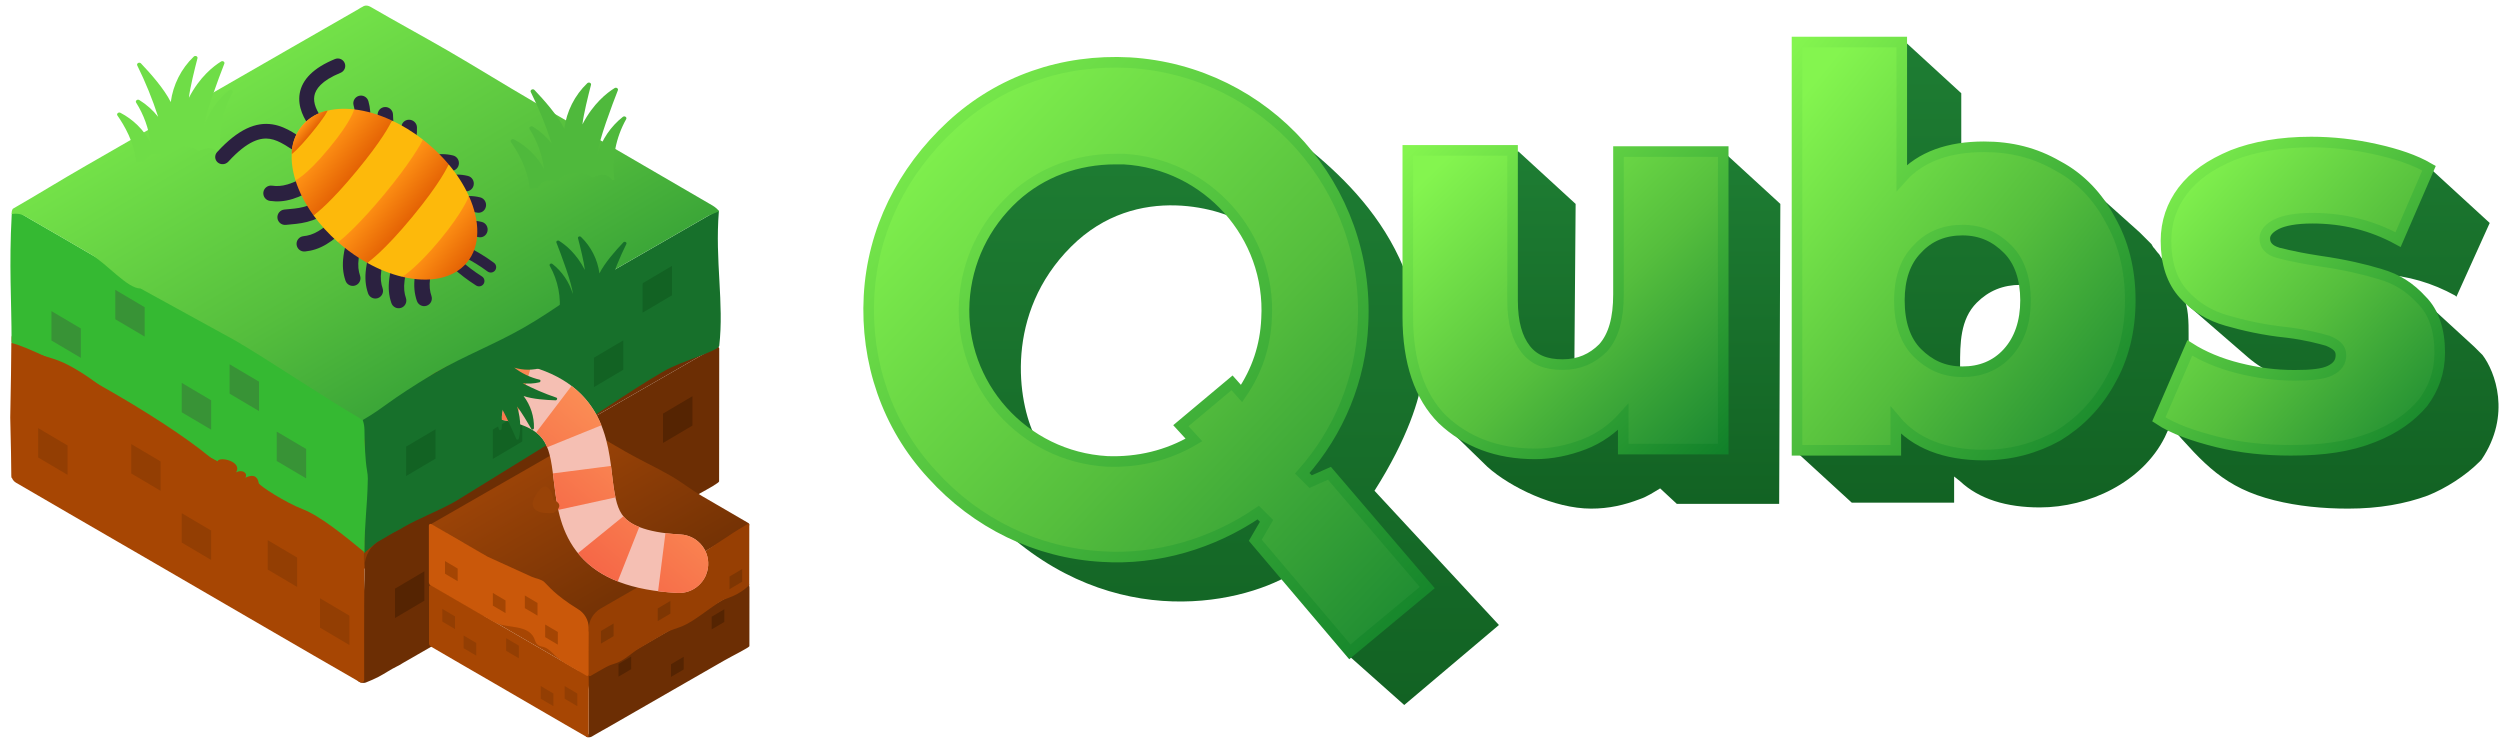
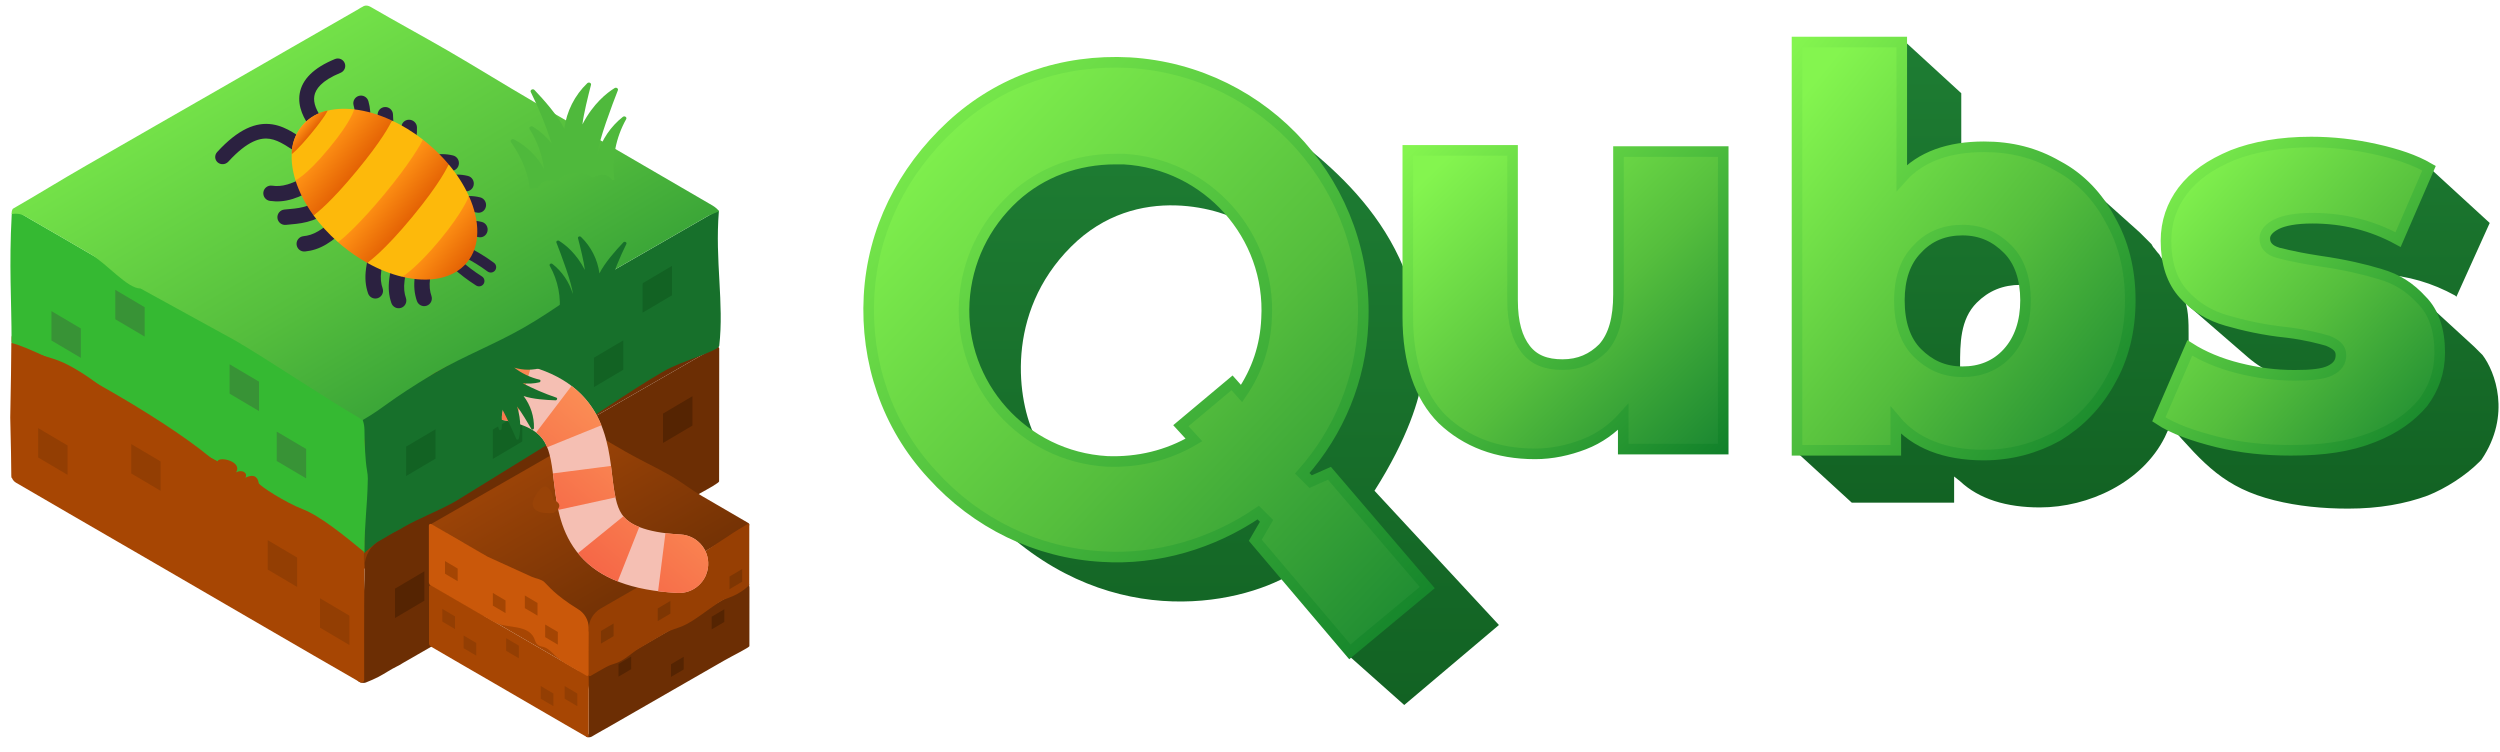
<svg xmlns="http://www.w3.org/2000/svg" width="236" height="71" viewBox="0 0 236 71" fill="none">
  <path d="M1.128 32.575C1.094 32.448 1.178 32.41 1.264 32.361C3.541 31.055 5.82 29.748 8.103 28.44C10.309 27.175 12.514 25.907 14.719 24.637L20.874 21.106L27.49 17.302L33.618 13.786C33.819 13.694 34.01 13.583 34.191 13.456C34.47 13.213 34.705 13.297 34.981 13.456C37.184 14.741 39.388 16.021 41.593 17.297C44.525 19.001 47.454 20.706 50.381 22.41C52.822 23.827 55.264 25.241 57.709 26.653C60.892 28.5 64.073 30.352 67.255 32.207C67.462 32.327 67.687 32.417 67.858 32.594L66.873 33.162C63.837 34.909 60.799 36.656 57.758 38.403C55.084 39.939 52.409 41.473 49.733 43.007C46.849 44.662 43.965 46.319 41.081 47.978C38.864 49.253 36.692 52.439 34.477 53.716C33.699 53.337 32.932 50.958 32.185 50.526C28.924 48.642 25.667 46.752 22.413 44.858L13.326 39.579C11.716 38.644 10.106 37.708 8.498 36.77C6.6 35.666 4.703 34.554 2.791 33.465C2.245 33.154 1.735 32.772 1.128 32.575Z" fill="url(#paint0_linear)" />
  <path d="M37.943 62.643C37.798 62.737 37.646 62.821 37.49 62.897C36.879 63.194 36.321 63.587 35.721 63.9C35.415 64.06 34.95 64.266 34.529 64.432C34.258 64.539 33.724 64.399 33.724 64.108C33.724 60.94 34.364 57.846 34.397 54.678C34.401 54.291 34.405 53.905 34.41 53.519C34.422 52.456 34.996 51.481 35.917 50.95C37.639 49.959 39.36 48.968 41.081 47.977C43.964 46.318 46.849 44.661 49.733 43.006C52.408 41.47 55.083 39.936 57.758 38.402C60.793 36.656 63.831 34.909 66.873 33.16L67.585 32.75C67.718 32.673 67.886 32.752 67.895 32.905C67.895 37.086 67.891 41.266 67.883 45.444C67.883 45.684 64.342 47.471 62.571 48.488C59.085 50.489 55.598 52.49 52.112 54.493L42.506 60.017C41.029 60.867 39.551 61.716 38.072 62.565C38.028 62.59 37.986 62.616 37.943 62.643Z" fill="#6C2E04" />
  <path d="M32.762 50.862C33.763 51.468 34.42 52.553 34.407 53.724C34.403 54.042 34.4 54.36 34.397 54.678C34.364 57.846 34.38 61.013 34.377 64.181C34.377 64.385 34.161 64.504 33.985 64.402C32.519 63.557 31.054 62.712 29.588 61.866C27.539 60.681 25.492 59.493 23.449 58.303C20.498 56.585 17.544 54.868 14.586 53.152C11.904 51.596 9.219 50.04 6.531 48.485C4.851 47.509 3.171 46.532 1.489 45.553C1.253 45.415 1.095 45.163 1.093 44.889C1.093 40.949 1.093 37.012 1.093 33.077C1.093 32.908 1.095 32.103 1.093 32.004C1.058 30.683 2.243 33.15 2.79 33.456C4.7 34.545 6.595 35.657 8.496 36.761C10.107 37.697 11.716 38.633 13.325 39.57L22.412 44.847C25.669 46.737 28.927 48.627 32.184 50.516C32.378 50.63 32.57 50.746 32.762 50.862Z" fill="#A74603" />
  <path d="M37.956 49.842C37.811 49.936 37.659 50.019 37.503 50.095C36.892 50.393 36.334 50.785 35.734 51.098C35.554 51.193 35.218 51.481 34.847 51.805C34.141 52.421 34.389 52.317 34.389 51.38C34.389 48.212 34.377 45.045 34.41 41.876C34.414 41.481 34.317 41.091 34.203 40.702C33.903 39.682 34.412 38.704 35.35 38.206C37.248 37.197 39.355 36.177 41.094 35.175C43.977 33.517 46.861 31.86 49.746 30.204C52.421 28.669 55.096 27.134 57.771 25.6C60.806 23.855 63.844 22.108 66.886 20.359L67.723 19.876C67.795 19.835 67.818 19.884 67.861 19.955C67.484 24.599 68.363 28.615 67.896 32.643C67.84 33.13 64.347 34.08 62.715 35.016C59.229 37.017 55.611 39.689 52.125 41.692L43.011 47.316C41.534 48.165 39.564 48.915 38.085 49.764C38.041 49.788 37.998 49.815 37.956 49.842Z" fill="#17702B" />
  <path d="M32.629 37.941C33.692 38.433 34.392 39.404 34.404 40.574C34.418 41.855 34.473 43.422 34.649 44.428C34.693 44.681 34.727 44.937 34.722 45.194C34.672 48.057 34.413 49.05 34.41 52.085C34.41 52.295 34.087 52.359 33.971 52.184C32.66 50.197 30.934 50.072 29.974 50.076C29.71 50.077 29.45 50.013 29.227 49.872C27.296 48.652 25.39 46.625 23.462 45.501C20.169 43.425 19.541 42.797 14.599 40.351C12.907 39.37 10.973 37.554 9.459 36.41C8.348 35.57 6.795 34.521 5.491 34.03C4.173 33.534 2.491 33.225 1.363 32.66C1.21 32.583 1.094 32.426 1.092 32.255C1.092 28.316 0.841 25.101 1.105 20.276C1.105 20.017 1.376 19.849 1.608 19.963C2.022 20.166 2.402 20.431 2.802 20.655C4.712 21.744 6.608 22.856 8.509 23.96C10.119 24.896 11.729 25.832 13.338 26.769L22.425 32.046C25.682 33.936 28.939 35.825 32.196 37.715C32.343 37.801 32.487 37.875 32.629 37.941Z" fill="#35B932" />
  <path d="M1.092 20.206C1.092 19.83 1.218 19.704 1.218 19.704C3.494 18.398 5.833 16.946 8.116 15.639C10.322 14.374 12.527 13.106 14.732 11.835L20.887 8.305L27.503 4.5L33.631 0.984C33.831 0.892 33.975 0.753 34.203 0.654C34.257 0.631 34.518 0.377 34.994 0.654C37.196 1.939 40.052 3.493 42.258 4.769C45.19 6.473 47.467 7.904 50.393 9.609C52.834 11.026 55.277 12.44 57.721 13.851C60.904 15.699 64.087 17.55 67.268 19.405C67.475 19.525 67.861 19.83 67.861 19.955L66.886 20.36C63.85 22.107 60.812 23.854 57.771 25.602C55.097 27.137 52.213 29.34 49.537 30.874C46.653 32.529 43.977 33.518 41.094 35.176C36.359 38.028 36.441 38.382 34.226 39.66C34.16 39.698 34.226 39.66 33.849 39.409C30.589 37.524 25.431 34.024 22.177 32.129L13.266 27.235C12.011 27.235 10.119 24.906 8.51 23.969C6.613 22.864 4.716 21.753 2.804 20.664C2.257 20.352 1.971 20.081 1.092 20.206Z" fill="url(#paint1_linear)" />
  <path d="M28.578 48.069C30.209 48.696 32.506 50.563 34.352 52.085V63.506L1.092 45.098L0.967 39.409L1.092 32.38C3.916 33.05 15.023 39.158 19.903 43.216L20.546 43.55C20.646 43.048 22.93 43.55 22.288 44.596C22.79 44.295 23.432 44.596 23.166 45.098C24.185 44.596 24.379 45.307 24.421 45.6C24.463 45.851 26.96 47.446 28.578 48.069Z" fill="#A74603" />
  <path d="M3.603 40.413L6.377 42.053V44.828L3.603 43.187V40.413Z" fill="#933E03" />
  <path d="M12.388 41.919L15.162 43.559V46.334L12.388 44.694V41.919Z" fill="#933E03" />
  <path d="M30.209 56.477L32.984 58.118V60.892L30.209 59.252V56.477Z" fill="#933E03" />
  <path d="M40.06 53.929L37.285 55.57V58.345L40.06 56.704V53.929Z" fill="#552402" />
  <path d="M65.365 37.4L62.59 39.041V41.816L65.365 40.175V37.4Z" fill="#552402" />
  <path d="M44.961 47.752L42.186 49.392V52.167L44.961 50.526V47.752Z" fill="#857117" />
  <path d="M25.274 50.992L28.049 52.633V55.408L25.274 53.767V50.992Z" fill="#933E03" />
-   <path d="M17.157 48.445L19.932 50.085V52.86L17.157 51.22V48.445Z" fill="#933E03" />
  <path d="M21.675 34.388L24.45 36.029V38.804L21.675 37.163V34.388Z" fill="#389336" />
  <path d="M26.125 40.744L28.9 42.385V45.159L26.125 43.519V40.744Z" fill="#389336" />
  <path d="M41.113 40.521L38.338 42.162V44.937L41.113 43.296V40.521Z" fill="#126223" />
  <path d="M58.838 32.129L56.064 33.77V36.545L58.838 34.904V32.129Z" fill="#126223" />
  <path d="M49.3 38.907L46.525 40.547V43.322L49.3 41.681V38.907Z" fill="#126223" />
  <path d="M63.435 25.101L60.66 26.742V29.517L63.435 27.876V25.101Z" fill="#126223" />
-   <path d="M17.157 36.145L19.932 37.786V40.561L17.157 38.92V36.145Z" fill="#389336" />
  <path d="M10.882 27.36L13.657 29.001V31.775L10.882 30.135V27.36Z" fill="#389336" />
  <path d="M4.857 29.368L7.632 31.009V33.783L4.857 32.143V29.368Z" fill="#389336" />
  <path d="M40.517 55.163C40.502 55.105 40.54 55.088 40.579 55.066C41.61 54.475 42.642 53.883 43.675 53.291C44.674 52.718 45.673 52.144 46.671 51.568L49.458 49.97L52.454 48.247L55.229 46.655C55.32 46.613 55.406 46.563 55.488 46.506C55.615 46.396 55.721 46.434 55.846 46.506C56.843 47.087 57.841 47.667 58.84 48.245C60.167 49.017 61.494 49.788 62.819 50.56C63.924 51.202 65.03 51.842 66.137 52.481C67.578 53.318 69.019 54.156 70.46 54.996C70.553 55.05 70.655 55.091 70.733 55.171L70.287 55.428C68.912 56.22 67.536 57.011 66.159 57.802C64.949 58.497 63.737 59.192 62.526 59.887C61.22 60.636 59.914 61.386 58.608 62.137C57.604 62.715 56.6 63.292 55.597 63.871C55.245 63.699 54.918 63.487 54.58 63.291C53.103 62.438 51.629 61.582 50.155 60.724L46.041 58.334C45.311 57.911 44.583 57.487 43.854 57.062C42.995 56.562 42.136 56.059 41.27 55.566C41.023 55.425 40.792 55.252 40.517 55.163Z" fill="#A74603" />
  <path d="M57.245 68.743C57.137 68.803 57.031 68.867 56.921 68.923C56.668 69.053 56.432 69.216 56.181 69.347C56.071 69.405 55.967 69.474 55.859 69.537C55.722 69.617 55.452 69.639 55.336 69.53C55.241 69.442 55.572 69.37 55.572 69.241C55.572 67.884 55.567 66.528 55.581 65.171C55.582 65.096 55.566 65.001 55.54 64.895C55.287 63.863 55.644 62.95 56.683 62.728C57.369 62.581 58.066 62.449 58.608 62.137C59.913 61.386 61.219 60.636 62.526 59.886C63.737 59.191 64.948 58.496 66.159 57.801C67.534 57.011 68.909 56.22 70.286 55.428C70.555 55.273 70.676 54.86 70.712 55.168C70.728 55.307 70.747 55.455 70.748 55.473C70.748 57.366 70.747 59.098 70.744 60.99C70.744 61.121 69.14 61.908 68.339 62.368C66.76 63.274 65.181 64.181 63.603 65.088L59.253 67.589C58.584 67.974 57.915 68.358 57.245 68.743Z" fill="#6C2E04" />
  <path d="M55.184 62.73C55.355 62.492 55.56 62.688 55.562 62.981C55.567 63.688 55.584 64.837 55.581 65.171C55.566 66.606 55.574 68.04 55.572 69.475C55.572 69.566 55.474 69.62 55.395 69.575C54.731 69.192 54.067 68.809 53.404 68.426C52.476 67.889 51.549 67.352 50.624 66.812C49.288 66.035 47.95 65.257 46.611 64.48C45.396 63.776 44.181 63.071 42.964 62.367C42.203 61.925 41.442 61.483 40.681 61.039C40.574 60.977 40.502 60.863 40.501 60.739C40.501 58.955 40.501 57.172 40.501 55.39C40.501 55.273 40.624 55.197 40.729 55.248C40.916 55.34 41.088 55.461 41.27 55.562C42.134 56.055 42.993 56.559 43.853 57.059C44.583 57.482 45.311 57.906 46.04 58.331L50.155 60.72C51.629 61.576 53.104 62.431 54.579 63.287C54.79 63.411 54.983 63.009 55.184 62.73Z" fill="#A74603" />
  <path d="M40.811 49.578C40.737 49.546 40.684 49.476 40.753 49.436C41.784 48.844 42.816 48.253 43.849 47.66C44.848 47.088 45.847 46.514 46.845 45.938L49.632 44.34L52.628 42.617L55.403 41.025C55.493 40.983 55.58 40.933 55.662 40.876C55.788 40.766 55.895 40.804 56.02 40.876C57.017 41.457 58.015 42.037 59.014 42.615C60.341 43.386 62.018 44.159 63.343 44.931C64.448 45.572 65.204 46.212 66.311 46.851C67.752 47.688 69.193 48.526 70.633 49.366C70.777 49.449 70.768 49.621 70.624 49.704L70.46 49.798C69.086 50.59 67.71 51.381 66.333 52.172C65.123 52.867 63.911 53.562 62.7 54.256C61.393 55.006 60.087 55.756 58.782 56.507C58.121 56.887 57.398 58.198 56.694 59.215C56.125 60.039 55.356 59.864 55.153 58.883C55.032 58.3 54.909 57.751 54.754 57.661C53.277 56.808 51.638 55.955 50.165 55.097L46.215 52.704C45.485 52.281 44.756 51.857 44.028 51.432C43.169 50.932 42.31 50.429 41.444 49.936C41.233 49.816 41.035 49.673 40.811 49.578Z" fill="url(#paint2_linear)" />
  <path d="M57.231 62.963C57.123 63.023 57.016 63.087 56.906 63.144C56.653 63.274 56.418 63.436 56.166 63.567C56.02 63.644 55.884 63.741 55.737 63.816C55.649 63.861 55.557 63.793 55.557 63.695C55.557 62.26 55.551 60.826 55.566 59.392C55.575 58.585 56.011 57.844 56.71 57.442C57.338 57.08 57.965 56.719 58.593 56.357C59.609 55.773 60.624 55.189 61.64 54.606C62.205 54.282 62.679 53.756 63.272 53.486C63.992 53.157 65.052 52.92 65.853 52.461C67.227 51.671 68.894 50.44 70.272 49.648L70.594 49.462C70.654 49.428 70.73 49.464 70.734 49.533C70.734 51.426 70.733 53.318 70.729 55.211C70.729 55.228 70.095 55.981 68.666 56.479C68.441 56.558 68.219 56.647 68.017 56.773C66.815 57.525 65.472 58.683 64.378 59.126C63.883 59.327 63.345 59.45 62.883 59.72L60.369 61.191C59.626 61.625 58.953 62.337 58.136 62.608C57.818 62.713 57.487 62.816 57.231 62.963Z" fill="#973F03" />
  <path d="M54.564 57.507C55.182 57.87 55.575 58.548 55.568 59.265C55.567 59.307 55.567 59.349 55.567 59.391C55.552 60.826 55.559 62.26 55.557 63.695C55.557 63.787 55.46 63.841 55.38 63.795C54.716 63.412 54.053 63.029 53.389 62.646C52.258 61.992 51.99 61.173 51.139 61.035C50.854 60.989 50.602 60.786 50.522 60.508C50.038 58.82 47.823 59.412 46.596 58.701C45.382 57.996 44.166 57.291 42.949 56.587C42.188 56.145 41.427 55.703 40.666 55.26C40.559 55.197 40.487 55.083 40.486 54.959C40.486 53.175 40.486 51.392 40.486 49.61C40.486 49.494 40.609 49.417 40.714 49.469C40.901 49.561 41.074 49.681 41.255 49.782C42.12 50.275 42.978 50.779 43.839 51.279C44.568 51.703 45.297 52.127 46.025 52.551L50.198 54.45C50.59 54.628 51.065 54.659 51.386 54.946C51.781 55.3 52.293 56.094 54.564 57.507Z" fill="#CA580A" />
  <path d="M41.756 57.481L42.952 58.188V59.384L41.756 58.677V57.481Z" fill="#933E03" />
  <path d="M47.78 60.242L48.976 60.95V62.145L47.78 61.438V60.242Z" fill="#933E03" />
  <path d="M53.302 64.761L54.498 65.468V66.664L53.302 65.957V64.761Z" fill="#933E03" />
  <path d="M64.539 62L63.343 62.707V63.903L64.539 63.196V62Z" fill="#552402" />
  <path d="M68.376 57.511L67.18 58.219V59.415L68.376 58.708V57.511Z" fill="#552402" />
  <path d="M59.583 61.973L58.386 62.68V63.876L59.583 63.169V61.973Z" fill="#552402" />
  <path d="M51.044 64.761L52.239 65.468V66.664L51.044 65.957V64.761Z" fill="#933E03" />
  <path d="M43.764 59.992L44.96 60.699V61.895L43.764 61.188V59.992Z" fill="#933E03" />
  <path d="M49.545 56.213L50.741 56.92V58.116L49.545 57.409V56.213Z" fill="#A44503" />
  <path d="M51.463 58.953L52.659 59.66V60.856L51.463 60.148V58.953Z" fill="#A44503" />
  <path d="M57.923 58.857L56.727 59.564V60.76L57.923 60.053V58.857Z" fill="#7E3603" />
  <path d="M66.798 52.963L65.602 53.67V54.866L66.798 54.159V52.963Z" fill="#7E3603" />
  <path d="M63.284 56.728L62.088 57.436V58.632L63.284 57.925V56.728Z" fill="#7E3603" />
  <path d="M70.061 53.716L68.865 54.423V55.619L70.061 54.912V53.716Z" fill="#7E3603" />
  <path d="M46.525 55.975L47.721 56.682V57.879L46.525 57.171V55.975Z" fill="#A44503" />
  <path d="M42.007 52.963L43.203 53.67V54.866L42.007 54.159V52.963Z" fill="#A44503" />
  <path d="M64.244 50.456C65.768 50.538 66.936 51.839 66.854 53.363C66.772 54.886 65.471 56.055 63.947 55.973L64.244 50.456ZM48.245 34.176C52.136 34.84 54.685 36.422 56.148 38.881C57.45 41.068 57.636 43.657 57.832 45.262C58.065 47.162 58.317 48.136 58.908 48.812C59.423 49.4 60.679 50.264 64.244 50.456L63.947 55.973C59.693 55.744 56.671 54.645 54.751 52.451C52.908 50.346 52.567 47.722 52.348 45.934C52.093 43.85 51.968 42.661 51.4 41.706C50.994 41.023 50.113 40.1 47.315 39.622L48.245 34.176Z" fill="#F5BFB3" />
  <path d="M64.244 50.456C65.768 50.538 66.936 51.839 66.854 53.363C66.772 54.886 65.471 56.055 63.947 55.973L64.244 50.456ZM63.947 55.973C63.307 55.939 62.7 55.885 62.123 55.812L62.817 50.33C63.25 50.385 63.724 50.428 64.244 50.456L63.947 55.973ZM58.311 54.886C56.728 54.259 55.485 53.364 54.557 52.221L58.847 48.739C59.112 49.066 59.542 49.431 60.346 49.749L58.311 54.886ZM52.7 48.134C52.44 46.943 52.317 45.618 52.197 44.688L57.677 43.982C57.835 45.214 57.906 46.078 58.098 46.955L52.7 48.134ZM51.653 42.22C51.424 41.656 51.113 41.21 50.61 40.828L53.955 36.43C55.357 37.496 56.227 38.797 56.773 40.145L51.653 42.22ZM48.621 39.913C48.24 39.804 47.807 39.706 47.315 39.622L48.245 34.176C48.911 34.289 49.539 34.43 50.13 34.597L48.621 39.913Z" fill="url(#paint3_linear)" />
  <path d="M52.256 47.204C53.242 47.593 52.667 48.177 52.256 48.42C51.29 48.528 49.603 48.339 50.589 46.717C51.575 45.096 52.111 46.366 52.256 47.204Z" fill="#994307" />
  <path d="M47.351 40.474C47.468 39.523 47.286 38.556 46.832 37.706C47.354 38.297 48.377 40.604 48.739 41.441C48.787 41.548 48.949 41.515 48.98 41.39C49.108 40.859 49.254 39.774 48.811 38.371C49.195 38.852 49.842 39.938 50.167 40.5C50.231 40.608 50.402 40.54 50.405 40.408C50.432 39.322 50.087 38.256 49.427 37.385C50.286 37.68 51.588 37.766 52.447 37.79C52.593 37.794 52.655 37.583 52.522 37.537C51.429 37.163 50.365 36.708 49.339 36.177C49.866 36.242 50.399 36.213 50.913 36.093C51.046 36.062 51.066 35.869 50.939 35.841C50.071 35.64 49.256 35.253 48.55 34.707C49.413 34.967 50.331 34.964 51.188 34.7C51.318 34.66 51.329 34.469 51.203 34.447C50.517 34.324 49.237 33.999 48.319 33.194C48.23 33.352 48.113 33.491 47.973 33.607C48.105 33.885 48.047 34.215 47.828 34.429C47.708 34.554 47.566 34.657 47.41 34.734C47.41 34.734 47.51 35.054 47.257 35.52C47.121 35.768 46.938 35.987 46.716 36.163L46.715 36.163C46.334 36.46 46.028 36.429 46.028 36.429C46.011 36.486 45.994 36.54 45.975 36.589C45.665 37.406 45.036 37.207 45.036 37.207C45.012 37.248 44.99 37.286 44.966 37.319C46.005 38.133 46.755 39.258 47.102 40.526C47.14 40.657 47.335 40.616 47.351 40.474Z" fill="#17702B" />
  <path d="M58.791 11.037C57.653 11.935 56.818 13.167 56.4 14.564C56.469 13.374 57.826 9.805 58.328 8.52C58.391 8.354 58.181 8.216 58.015 8.318C57.313 8.752 56 9.764 54.981 11.742C55.081 10.817 55.543 8.961 55.791 8.01C55.838 7.827 55.581 7.717 55.438 7.856C54.253 8.995 53.488 10.508 53.27 12.146C52.66 10.915 51.353 9.436 50.455 8.495C50.303 8.335 50.01 8.496 50.105 8.688C50.881 10.253 51.54 11.874 52.078 13.538C51.581 12.908 50.977 12.371 50.296 11.952C50.12 11.844 49.893 12.03 50 12.195C50.719 13.336 51.183 14.62 51.36 15.959C50.71 14.761 49.72 13.785 48.518 13.158C48.335 13.062 48.12 13.255 48.233 13.413C48.838 14.275 49.868 15.988 49.998 17.831C50.261 17.756 50.536 17.731 50.809 17.756C50.964 17.316 51.377 17.023 51.84 17.026C52.103 17.02 52.365 17.059 52.615 17.143C52.615 17.143 52.848 16.692 53.616 16.461C54.026 16.339 54.456 16.3 54.882 16.346L54.882 16.348C55.609 16.434 55.905 16.794 55.905 16.794C55.983 16.75 56.06 16.71 56.132 16.677C57.336 16.129 57.8 17.013 57.8 17.013C57.868 16.995 57.933 16.978 57.994 16.967C57.743 14.987 58.136 12.979 59.112 11.246C59.212 11.066 58.959 10.901 58.791 11.037Z" fill="#4FB93C" />
-   <path d="M21.641 8.526C20.503 9.424 19.668 10.656 19.25 12.054C19.32 10.864 20.677 7.294 21.178 6.01C21.242 5.843 21.032 5.706 20.866 5.808C20.163 6.242 18.851 7.253 17.832 9.231C17.931 8.307 18.393 6.451 18.642 5.5C18.689 5.316 18.431 5.207 18.288 5.346C17.103 6.484 16.338 7.997 16.12 9.636C15.511 8.404 14.204 6.925 13.306 5.985C13.153 5.824 12.861 5.986 12.956 6.177C13.731 7.743 14.391 9.364 14.929 11.027C14.431 10.398 13.828 9.861 13.147 9.441C12.971 9.334 12.743 9.52 12.85 9.685C13.569 10.825 14.034 12.11 14.211 13.449C13.561 12.25 12.571 11.274 11.368 10.647C11.185 10.551 10.971 10.744 11.084 10.902C11.689 11.765 12.719 13.477 12.848 15.321C13.112 15.246 13.387 15.22 13.659 15.245C13.814 14.805 14.228 14.513 14.69 14.516C14.953 14.509 15.216 14.549 15.466 14.633C15.466 14.633 15.699 14.182 16.466 13.951C16.877 13.829 17.307 13.789 17.733 13.835L17.733 13.837C18.459 13.924 18.756 14.283 18.756 14.283C18.834 14.239 18.911 14.2 18.982 14.167C20.186 13.619 20.65 14.502 20.65 14.502C20.719 14.485 20.784 14.467 20.845 14.456C20.594 12.476 20.986 10.468 21.963 8.736C22.062 8.555 21.81 8.391 21.641 8.526Z" fill="#6FDD47" />
  <path d="M52.154 24.919C53.068 25.641 53.738 26.63 54.074 27.752C54.018 26.796 52.929 23.93 52.526 22.899C52.475 22.765 52.644 22.655 52.777 22.736C53.341 23.085 54.395 23.897 55.213 25.486C55.133 24.743 54.762 23.253 54.563 22.489C54.525 22.342 54.731 22.254 54.846 22.366C55.798 23.28 56.412 24.495 56.587 25.811C57.077 24.821 58.126 23.634 58.847 22.879C58.97 22.75 59.205 22.879 59.128 23.033C58.506 24.29 57.976 25.592 57.544 26.928C57.944 26.422 58.428 25.991 58.975 25.654C59.116 25.568 59.299 25.717 59.213 25.85C58.636 26.766 58.263 27.797 58.12 28.872C58.643 27.91 59.438 27.126 60.403 26.623C60.55 26.545 60.722 26.7 60.632 26.827C60.146 27.52 59.319 28.895 59.215 30.375C59.003 30.315 58.782 30.295 58.563 30.315C58.439 29.961 58.107 29.726 57.736 29.729C57.524 29.724 57.314 29.756 57.113 29.823C57.113 29.823 56.926 29.461 56.309 29.275C55.98 29.177 55.634 29.146 55.292 29.183L55.292 29.184C54.709 29.254 54.471 29.542 54.471 29.542C54.408 29.507 54.346 29.475 54.289 29.449C53.322 29.009 52.95 29.718 52.95 29.718C52.895 29.704 52.843 29.69 52.794 29.681C52.995 28.091 52.68 26.479 51.896 25.088C51.816 24.942 52.019 24.811 52.154 24.919Z" fill="#17702B" />
  <path d="M32.155 6.87C32.514 6.723 32.685 6.314 32.539 5.956C32.392 5.597 31.983 5.426 31.625 5.572L32.155 6.87ZM30.486 11.28C29.88 10.502 29.557 9.729 29.674 9.058C29.782 8.434 30.327 7.618 32.155 6.87L31.625 5.572C29.598 6.402 28.521 7.504 28.293 8.818C28.073 10.084 28.699 11.267 29.38 12.142L30.486 11.28Z" fill="#2B2140" />
  <path d="M34.777 9.553C34.669 9.167 34.268 8.942 33.882 9.05C33.496 9.158 33.27 9.559 33.379 9.945L34.777 9.553ZM34.062 14.299C34.999 12.064 35.142 10.852 34.777 9.553L33.379 9.945C33.615 10.788 33.605 11.634 32.723 13.738L34.062 14.299Z" fill="#2B2140" />
  <path d="M39.361 12.009C39.346 11.612 39.005 11.296 38.6 11.302C38.195 11.309 37.879 11.636 37.895 12.033L39.361 12.009ZM37.533 16.379C38.986 14.47 39.413 13.344 39.361 12.009L37.895 12.033C37.929 12.898 37.718 13.706 36.35 15.505L37.533 16.379Z" fill="#2B2140" />
  <path d="M42.77 14.677C43.155 14.771 43.395 15.168 43.305 15.564C43.215 15.96 42.831 16.204 42.446 16.11L42.77 14.677ZM37.356 15.967C40.033 14.631 41.395 14.341 42.77 14.677L42.446 16.11C41.581 15.898 40.608 15.985 37.986 17.293L37.356 15.967Z" fill="#2B2140" />
  <path d="M44.174 16.608C44.559 16.703 44.799 17.1 44.709 17.495C44.62 17.891 44.235 18.136 43.85 18.042L44.174 16.608ZM38.76 17.899C41.438 16.562 42.8 16.272 44.174 16.608L43.85 18.042C42.985 17.83 42.012 17.916 39.39 19.225L38.76 17.899Z" fill="#2B2140" />
  <path d="M45.331 18.632C45.717 18.726 45.956 19.123 45.867 19.519C45.777 19.915 45.392 20.16 45.007 20.066L45.331 18.632ZM39.917 19.923C42.595 18.586 43.957 18.296 45.331 18.632L45.007 20.066C44.142 19.854 43.169 19.94 40.547 21.249L39.917 19.923Z" fill="#2B2140" />
  <path d="M45.481 20.95C45.866 21.044 46.105 21.441 46.016 21.837C45.926 22.232 45.542 22.477 45.157 22.383L45.481 20.95ZM40.067 22.24C42.744 20.904 44.106 20.613 45.481 20.95L45.157 22.383C44.292 22.171 43.319 22.257 40.697 23.566L40.067 22.24Z" fill="#2B2140" />
  <path d="M46.632 24.811C46.858 24.978 46.906 25.296 46.739 25.522C46.573 25.748 46.255 25.796 46.029 25.63L46.632 24.811ZM43.473 23.577C43.642 23.097 43.642 23.098 43.642 23.098C43.642 23.098 43.642 23.098 43.642 23.098C43.642 23.098 43.642 23.098 43.643 23.098C43.643 23.098 43.644 23.098 43.644 23.098C43.645 23.099 43.647 23.099 43.649 23.1C43.652 23.101 43.657 23.103 43.663 23.105C43.674 23.109 43.69 23.115 43.711 23.123C43.752 23.139 43.81 23.162 43.884 23.194C44.032 23.256 44.244 23.352 44.509 23.486C45.037 23.756 45.776 24.181 46.632 24.811L46.029 25.63C45.222 25.035 44.532 24.639 44.048 24.392C43.806 24.269 43.615 24.184 43.488 24.13C43.424 24.103 43.376 24.084 43.345 24.072C43.33 24.066 43.319 24.062 43.312 24.059C43.309 24.058 43.306 24.057 43.305 24.057C43.305 24.057 43.304 24.057 43.304 24.057C43.304 24.057 43.304 24.057 43.305 24.057C43.305 24.057 43.305 24.057 43.305 24.057C43.305 24.057 43.305 24.057 43.305 24.057C43.305 24.057 43.305 24.057 43.473 23.577Z" fill="#2B2140" />
  <path d="M44.951 26.955C45.188 27.105 45.503 27.035 45.653 26.798C45.804 26.561 45.733 26.247 45.496 26.097L44.951 26.955ZM42.659 24.457C42.272 24.787 42.273 24.787 42.273 24.787C42.273 24.787 42.273 24.787 42.273 24.787C42.273 24.787 42.273 24.788 42.273 24.788C42.273 24.788 42.274 24.789 42.274 24.789C42.275 24.79 42.276 24.791 42.277 24.793C42.28 24.795 42.283 24.799 42.287 24.804C42.295 24.813 42.307 24.826 42.321 24.842C42.351 24.875 42.394 24.921 42.45 24.978C42.562 25.094 42.728 25.257 42.949 25.455C43.391 25.851 44.054 26.385 44.951 26.955L45.496 26.097C44.651 25.559 44.031 25.059 43.627 24.697C43.424 24.516 43.276 24.37 43.179 24.27C43.131 24.221 43.096 24.183 43.074 24.158C43.063 24.146 43.055 24.137 43.05 24.132C43.048 24.129 43.046 24.127 43.045 24.126C43.045 24.126 43.045 24.126 43.045 24.126C43.045 24.126 43.045 24.126 43.045 24.126C43.045 24.126 43.045 24.126 43.045 24.126C43.045 24.126 43.045 24.126 43.045 24.126C43.045 24.127 43.045 24.127 42.659 24.457Z" fill="#2B2140" />
  <path d="M37.097 10.798C37.08 10.397 36.741 10.087 36.34 10.104C35.939 10.121 35.629 10.46 35.646 10.861L37.097 10.798ZM36.356 15.379C36.828 14.252 37.039 13.447 37.114 12.726C37.186 12.027 37.124 11.415 37.097 10.798L35.646 10.861C35.677 11.579 35.727 12.017 35.669 12.576C35.614 13.114 35.453 13.776 35.016 14.818L36.356 15.379Z" fill="#2B2140" />
  <path d="M25.484 18.965C25.086 18.911 24.808 18.546 24.862 18.148C24.916 17.751 25.282 17.472 25.679 17.526L25.484 18.965ZM30.312 17.482C28.097 18.816 26.863 19.152 25.484 18.965L25.679 17.526C26.574 17.648 27.457 17.505 29.563 16.238L30.312 17.482Z" fill="#2B2140" />
  <path d="M28.799 23.74C28.4 23.784 28.041 23.496 27.998 23.097C27.955 22.698 28.243 22.34 28.642 22.296L28.799 23.74ZM33.127 21.138C31.299 22.966 30.183 23.59 28.799 23.74L28.642 22.296C29.54 22.199 30.362 21.848 32.101 20.111L33.127 21.138Z" fill="#2B2140" />
-   <path d="M32.615 26.497C32.744 26.877 33.156 27.081 33.536 26.952C33.916 26.823 34.12 26.411 33.991 26.031L32.615 26.497ZM33.437 20.582C32.311 23.62 32.141 25.097 32.615 26.497L33.991 26.031C33.689 25.139 33.689 24.08 34.799 21.086L33.437 20.582Z" fill="#2B2140" />
  <path d="M34.744 27.69C34.873 28.07 35.285 28.273 35.665 28.145C36.045 28.016 36.249 27.604 36.12 27.224L34.744 27.69ZM35.566 21.774C34.44 24.812 34.27 26.289 34.744 27.69L36.12 27.224C35.818 26.332 35.818 25.273 36.928 22.279L35.566 21.774Z" fill="#2B2140" />
  <path d="M36.945 28.606C37.074 28.986 37.486 29.19 37.866 29.061C38.246 28.932 38.449 28.52 38.321 28.14L36.945 28.606ZM37.767 22.691C36.64 25.729 36.471 27.206 36.945 28.606L38.321 28.14C38.019 27.248 38.019 26.189 39.128 23.196L37.767 22.691Z" fill="#2B2140" />
  <path d="M39.354 28.407C39.482 28.787 39.895 28.991 40.275 28.862C40.654 28.733 40.858 28.321 40.729 27.941L39.354 28.407ZM40.175 22.492C39.049 25.53 38.88 27.007 39.354 28.407L40.729 27.941C40.427 27.049 40.427 25.99 41.537 22.997L40.175 22.492Z" fill="#2B2140" />
  <path d="M26.987 21.229C26.588 21.27 26.231 20.98 26.19 20.581C26.148 20.182 26.438 19.825 26.837 19.784L26.987 21.229ZM31.642 19.743C30.524 20.416 29.715 20.762 28.981 20.951C28.266 21.134 27.63 21.162 26.987 21.229L26.837 19.784C27.581 19.707 28.043 19.692 28.619 19.544C29.175 19.401 29.851 19.126 30.893 18.498L31.642 19.743Z" fill="#2B2140" />
  <path d="M21.551 15.263C21.287 15.55 20.838 15.58 20.547 15.329C20.257 15.077 20.235 14.641 20.499 14.353L21.551 15.263ZM28.309 14.548C28.053 14.411 27.8 14.252 27.563 14.101C27.319 13.946 27.09 13.798 26.853 13.659C26.381 13.382 25.936 13.179 25.469 13.107C24.618 12.975 23.401 13.244 21.551 15.263L20.499 14.353C22.504 12.165 24.178 11.503 25.718 11.741C26.447 11.854 27.073 12.16 27.603 12.471C27.868 12.626 28.125 12.792 28.356 12.939C28.593 13.091 28.807 13.224 29.014 13.335L28.309 14.548Z" fill="#2B2140" />
  <path d="M44.269 18.52C45.34 20.9 45.361 23.232 44.085 24.775C42.809 26.318 40.514 26.735 37.976 26.13L44.269 18.52Z" fill="url(#paint4_linear)" />
  <path d="M42.354 15.514C43.169 16.486 43.814 17.508 44.269 18.52C44.269 18.52 43.719 20 41.522 22.656C39.326 25.311 37.975 26.13 37.975 26.13C36.896 25.873 35.772 25.432 34.663 24.813C34.803 24.72 42.294 15.656 42.354 15.514Z" fill="#FDB90B" />
  <path d="M40.304 13.484C41.073 14.12 41.759 14.804 42.353 15.514C42.294 15.657 41.606 17.226 38.906 20.492C36.216 23.744 34.803 24.72 34.663 24.813C33.854 24.363 33.053 23.817 32.284 23.181C32.16 23.078 32.037 22.974 31.917 22.868L39.927 13.182C40.054 13.28 40.179 13.381 40.304 13.484Z" fill="url(#paint5_linear)" />
  <path d="M39.927 13.182C39.659 13.702 38.691 15.424 36.289 18.328C33.887 21.232 32.378 22.506 31.918 22.867C31.012 22.074 30.233 21.214 29.594 20.329L36.996 11.376C37.986 11.837 38.977 12.442 39.927 13.182Z" fill="#FDB90B" />
  <path d="M36.996 11.376C36.798 11.815 36.041 13.271 33.658 16.152C31.288 19.018 29.997 20.044 29.594 20.329C29.584 20.316 29.575 20.302 29.565 20.289C28.792 19.21 28.225 18.095 27.889 17.014L33.422 10.324C34.56 10.452 35.777 10.807 36.996 11.376Z" fill="url(#paint6_linear)" />
  <path d="M33.423 10.325C33.423 10.325 33.253 11.345 31.056 14.001C28.86 16.656 27.89 17.015 27.89 17.015C27.276 15.043 27.432 13.188 28.505 11.891C29.578 10.594 31.371 10.092 33.423 10.325Z" fill="#FDB90B" />
  <path d="M30.935 10.437C30.935 10.437 30.721 10.973 29.372 12.604C28.023 14.235 27.537 14.546 27.537 14.546C27.526 13.638 27.847 12.684 28.506 11.888C29.165 11.091 30.041 10.597 30.935 10.437Z" fill="url(#paint7_linear)" />
  <path d="M134.246 35.654C134.808 22.733 126.381 15.992 120.202 11.498C126.494 22.284 120.389 35.654 116.269 41.272L93.236 48.575C104.022 59.811 116.831 57.19 121.887 54.193L127.505 62.058L132.561 66.552L141.5 59L129.752 46.328C132.898 41.385 134.059 37.527 134.246 35.654Z" fill="url(#paint8_linear)" />
  <path d="M101.101 23.295C107.393 17.003 115.707 19.924 117.393 21.048C111.101 12.059 101.663 14.307 97.73 16.554C95.483 17.865 90.989 22.172 90.989 28.913C90.989 35.654 95.296 39.961 97.73 41.272C96.045 37.901 94.809 29.587 101.101 23.295Z" fill="url(#paint9_linear)" />
  <path fill-rule="evenodd" clip-rule="evenodd" d="M180.986 41.272L180.874 41.16C180.874 41.16 180.874 41.272 180.986 41.272ZM197.615 18.183C197.699 18.267 197.784 18.351 197.84 18.464C197.84 18.351 197.727 18.239 197.615 18.127L197.39 17.902C197.447 18.014 197.531 18.099 197.615 18.183Z" fill="url(#paint10_linear)" />
  <path fill-rule="evenodd" clip-rule="evenodd" d="M180.986 41.272L180.874 41.16C180.874 41.16 180.874 41.272 180.986 41.272ZM197.615 18.183C197.531 18.099 197.447 18.014 197.39 17.902L197.615 18.127C197.727 18.239 197.84 18.351 197.84 18.464C197.784 18.351 197.699 18.267 197.615 18.183Z" fill="url(#paint11_linear)" />
  <path fill-rule="evenodd" clip-rule="evenodd" d="M234.356 33.52C234.243 33.407 234.131 33.295 234.131 33.295L233.569 32.733L228.667 28.239C228.694 28.274 228.718 28.311 228.738 28.351C228.6 28.199 228.458 28.054 228.314 27.916L228.31 27.912C228.266 27.874 228.221 27.834 228.176 27.789L228.31 27.912C227.29 26.937 226.113 26.288 224.85 25.893C224.76 25.888 224.671 25.883 224.581 25.879H224.806L224.85 25.893C227.329 26.039 229.603 26.709 231.772 27.902L231.884 28.014L235.03 21.048L229.637 16.104L229.524 15.992C228.176 15.205 226.491 14.644 224.468 14.194C222.446 13.745 220.424 13.632 218.401 13.632C215.48 13.632 213.008 14.082 210.986 14.868C208.963 15.655 207.39 16.778 206.267 18.239C205.143 19.7 204.581 21.273 204.581 23.07C204.581 25.317 206.267 27.003 207.39 28.239L206.491 28.779L212.222 33.744C213.008 34.418 213.907 34.98 214.918 35.43C213.795 35.317 212.671 35.205 211.547 34.868C209.862 34.418 208.289 33.744 207.053 32.958L206.941 32.845L206.491 35.285V35.43L206.154 37.115L206.491 35.285V35.205V35.093C206.604 34.531 206.604 33.857 206.604 33.182V32.059V31.497C206.604 30.679 206.624 28.624 206 28C205.836 27.672 205.653 27.348 205.48 27.003C205.255 26.441 205.031 25.879 204.694 25.43C204.469 25.093 204.244 24.643 204.019 24.306C203.907 24.194 203.907 24.081 203.795 23.969C203.57 23.744 203.458 23.52 203.233 23.295C203.233 23.183 203.121 23.183 203.121 23.07L203.008 22.958L201.997 21.947L196.604 17.115L196.941 17.453C196.155 16.666 195.256 15.992 194.357 15.542C192.222 14.419 189.975 13.745 187.391 13.745C186.604 13.745 185.93 13.857 185.144 13.857V8.801L179.75 3.857H169.638L169.414 42.508L174.807 47.452H184.469V44.98L185.031 45.429C186.829 47.115 189.413 47.901 192.559 47.901C197.165 47.901 202.222 45.54 204.357 41.272C204.526 40.933 204.647 40.532 204.918 40.261C208.044 43.809 209.989 46.051 214.693 47.227C216.941 47.789 219.3 48.014 221.66 48.014C224.581 48.014 227.053 47.564 229.187 46.778C230.877 46.102 232.743 44.907 234.019 43.632L234.243 43.407C237.12 39.165 235.517 35.048 234.356 33.52ZM180.986 41.272L180.874 41.16C180.874 41.16 180.874 41.272 180.986 41.272ZM185.144 34.868C186.829 34.868 188.177 34.306 189.301 33.182C190.424 31.947 190.874 30.373 191.098 28.351C191.098 27.902 191.098 27.34 190.986 26.89H190.761C189.076 26.89 187.728 27.452 186.604 28.576C185.031 30.149 185.031 32.453 185.031 34.531V34.755V34.868H185.144ZM197.615 18.127L197.39 17.902C197.447 18.014 197.531 18.099 197.615 18.183C197.699 18.267 197.784 18.351 197.84 18.464C197.84 18.351 197.727 18.239 197.615 18.127Z" fill="url(#paint12_linear)" />
  <path fill-rule="evenodd" clip-rule="evenodd" d="M180.986 41.272L180.874 41.16C180.874 41.16 180.874 41.272 180.986 41.272ZM197.39 17.902L197.615 18.127C197.727 18.239 197.84 18.351 197.84 18.464C197.784 18.351 197.699 18.267 197.615 18.183C197.531 18.099 197.447 18.014 197.39 17.902Z" fill="url(#paint13_linear)" />
-   <path d="M152.785 27.902V14.306H162.672L168.065 19.25L167.953 47.564H158.29L156.717 46.103C156.155 46.441 155.481 46.89 154.807 47.115C153.347 47.676 151.886 48.014 150.201 48.014C146.718 48.014 142.56 45.991 140.426 44.081L136.39 40.158C136.387 40.155 136.384 40.152 136.381 40.149L136.39 40.158C136.499 40.261 136.609 40.264 136.718 40.373C136.605 40.149 136.381 40.036 136.156 39.812C135.22 38.8 133.325 36.104 133.235 33.407C133.145 30.711 133.197 19.55 133.235 14.306H143.347L148.74 19.25L148.628 33.407V34.306C149.751 34.081 150.65 33.632 151.324 32.845C152.223 31.722 152.785 30.149 152.785 27.902Z" fill="url(#paint14_linear)" />
  <path d="M162.672 14.307V42.396H153.234V39.362C152.223 40.486 150.987 41.385 149.526 41.946C148.066 42.508 146.493 42.845 144.92 42.845C141.324 42.845 138.403 41.722 136.156 39.587C134.021 37.452 132.897 34.194 132.897 29.924V14.194H142.785V28.351C142.785 30.486 143.234 31.947 144.021 32.958C144.807 33.969 145.931 34.419 147.504 34.419C149.077 34.419 150.313 33.857 151.324 32.846C152.335 31.722 152.785 30.037 152.785 27.789V14.307H162.672Z" fill="url(#paint15_linear)" stroke="url(#paint16_linear)" stroke-miterlimit="10" />
  <path d="M187.278 13.857C189.862 13.857 192.11 14.419 194.244 15.655C196.379 16.778 198.064 18.576 199.188 20.711C200.424 22.846 201.098 25.43 201.098 28.351C201.098 31.272 200.424 33.857 199.188 35.991C197.952 38.239 196.267 39.924 194.244 41.16C192.222 42.283 189.862 42.958 187.278 42.958C183.57 42.958 180.762 41.834 178.964 39.699V42.508H169.638V3.97H179.526V16.778C181.323 14.756 184.02 13.857 187.278 13.857ZM185.256 35.093C186.941 35.093 188.402 34.531 189.525 33.295C190.649 32.059 191.211 30.374 191.211 28.351C191.211 26.329 190.649 24.643 189.525 23.52C188.402 22.396 187.053 21.722 185.256 21.722C183.57 21.722 182.11 22.284 180.986 23.52C179.863 24.643 179.301 26.329 179.301 28.351C179.301 30.486 179.863 32.171 180.986 33.295C182.11 34.418 183.458 35.093 185.256 35.093Z" fill="url(#paint17_linear)" stroke="url(#paint18_linear)" stroke-miterlimit="10" />
  <path d="M216.267 42.508C213.907 42.508 211.548 42.283 209.3 41.721C207.053 41.16 205.143 40.486 203.795 39.587L206.716 32.845C207.952 33.632 209.525 34.306 211.323 34.755C213.121 35.205 214.806 35.429 216.604 35.429C218.177 35.429 219.3 35.317 219.974 34.98C220.648 34.643 220.986 34.194 220.986 33.52C220.986 32.845 220.536 32.508 219.75 32.171C218.963 31.947 217.727 31.609 215.929 31.385C213.682 31.16 211.772 30.711 210.199 30.261C208.626 29.812 207.278 29.025 206.154 27.789C205.031 26.553 204.469 24.868 204.469 22.733C204.469 20.936 205.031 19.363 206.042 18.014C207.166 16.554 208.626 15.542 210.761 14.643C212.783 13.857 215.255 13.408 218.177 13.408C220.199 13.408 222.221 13.632 224.244 14.082C226.266 14.531 227.952 15.093 229.3 15.879L226.379 22.621C223.907 21.273 221.21 20.598 218.289 20.598C216.716 20.598 215.592 20.823 214.918 21.16C214.244 21.497 213.795 21.947 213.795 22.509C213.795 23.183 214.244 23.632 215.031 23.857C215.143 23.857 216.042 24.194 218.963 24.643C221.323 24.98 223.233 25.43 224.693 25.879C226.266 26.329 227.502 27.115 228.626 28.351C229.749 29.475 230.311 31.16 230.311 33.295C230.311 35.093 229.749 36.666 228.738 38.014C227.615 39.362 226.042 40.486 224.019 41.272C221.772 42.171 219.3 42.508 216.267 42.508Z" fill="url(#paint19_linear)" stroke="url(#paint20_linear)" stroke-miterlimit="10" />
  <path d="M125.5 44.679L123.721 45.465L122.934 44.679C126.417 40.746 128.44 35.803 128.664 30.634C129.338 17.713 119.563 6.702 106.642 5.916C100.35 5.579 94.395 7.601 89.789 11.871C85.182 16.14 82.373 21.758 82.036 27.938C81.699 34.117 83.722 40.185 87.991 44.791C92.148 49.398 97.879 52.207 104.058 52.544C109.227 52.881 114.507 51.308 118.777 48.387L119.563 49.173L118.5 51L127.428 61.533L134.732 55.465L125.5 44.679ZM112.71 41.533C110.238 42.994 107.429 43.668 104.508 43.556C96.642 43.106 90.575 36.365 91.025 28.5C91.249 24.68 92.935 21.197 95.744 18.612C98.328 16.253 101.699 15.017 105.294 15.017C105.519 15.017 105.856 15.017 106.081 15.017C113.946 15.466 120.013 22.208 119.563 30.073C119.451 32.657 118.665 35.016 117.204 37.151L116.305 36.14L111.474 40.185L112.71 41.533Z" fill="url(#paint21_linear)" stroke="url(#paint22_linear)" stroke-miterlimit="10" />
  <defs>
    <linearGradient id="paint0_linear" x1="3.728" y1="31.878" x2="63.343" y2="36.145" gradientUnits="userSpaceOnUse">
      <stop offset="0.19" stop-color="#A74603" />
      <stop offset="1" stop-color="#6C2E04" />
    </linearGradient>
    <linearGradient id="paint1_linear" x1="1.092" y1="0.525" x2="35.253" y2="58.79" gradientUnits="userSpaceOnUse">
      <stop offset="0.073" stop-color="#84F54F" />
      <stop offset="0.562" stop-color="#55BE3D" />
      <stop offset="1" stop-color="#198631" />
    </linearGradient>
    <linearGradient id="paint2_linear" x1="40.499" y1="40.657" x2="55.592" y2="66.818" gradientUnits="userSpaceOnUse">
      <stop stop-color="#AE4C08" />
      <stop offset="1" stop-color="#622A04" />
    </linearGradient>
    <linearGradient id="paint3_linear" x1="63.901" y1="37.078" x2="50.167" y2="53.367" gradientUnits="userSpaceOnUse">
      <stop stop-color="#FD9F5B" />
      <stop offset="1" stop-color="#F45C43" />
    </linearGradient>
    <linearGradient id="paint4_linear" x1="41.123" y1="22.325" x2="44.085" y2="24.775" gradientUnits="userSpaceOnUse">
      <stop stop-color="#FF9315" />
      <stop offset="1" stop-color="#E46204" />
    </linearGradient>
    <linearGradient id="paint5_linear" x1="35.922" y1="18.025" x2="38.906" y2="20.492" gradientUnits="userSpaceOnUse">
      <stop stop-color="#FF9315" />
      <stop offset="1" stop-color="#E46204" />
    </linearGradient>
    <linearGradient id="paint6_linear" x1="30.655" y1="13.669" x2="33.658" y2="16.153" gradientUnits="userSpaceOnUse">
      <stop stop-color="#FF9315" />
      <stop offset="1" stop-color="#E46204" />
    </linearGradient>
    <linearGradient id="paint7_linear" x1="28.506" y1="11.888" x2="29.372" y2="12.604" gradientUnits="userSpaceOnUse">
      <stop stop-color="#FF9315" />
      <stop offset="1" stop-color="#E46204" />
    </linearGradient>
    <linearGradient id="paint8_linear" x1="115.988" y1="11.498" x2="115.988" y2="66.552" gradientUnits="userSpaceOnUse">
      <stop stop-color="#1E7D33" />
      <stop offset="1" stop-color="#126223" />
    </linearGradient>
    <linearGradient id="paint9_linear" x1="115.988" y1="11.498" x2="115.988" y2="66.552" gradientUnits="userSpaceOnUse">
      <stop stop-color="#1E7D33" />
      <stop offset="1" stop-color="#126223" />
    </linearGradient>
    <linearGradient id="paint10_linear" x1="202.638" y1="3.857" x2="202.638" y2="48.014" gradientUnits="userSpaceOnUse">
      <stop stop-color="#1E7D33" />
      <stop offset="1" stop-color="#126223" />
    </linearGradient>
    <linearGradient id="paint11_linear" x1="202.638" y1="3.857" x2="202.638" y2="48.014" gradientUnits="userSpaceOnUse">
      <stop stop-color="#1E7D33" />
      <stop offset="1" stop-color="#126223" />
    </linearGradient>
    <linearGradient id="paint12_linear" x1="202.638" y1="3.857" x2="202.638" y2="48.014" gradientUnits="userSpaceOnUse">
      <stop stop-color="#1E7D33" />
      <stop offset="1" stop-color="#126223" />
    </linearGradient>
    <linearGradient id="paint13_linear" x1="202.638" y1="3.857" x2="202.638" y2="48.014" gradientUnits="userSpaceOnUse">
      <stop stop-color="#1E7D33" />
      <stop offset="1" stop-color="#126223" />
    </linearGradient>
    <linearGradient id="paint14_linear" x1="150.625" y1="14.306" x2="150.625" y2="48.014" gradientUnits="userSpaceOnUse">
      <stop stop-color="#1E7D33" />
      <stop offset="1" stop-color="#126223" />
    </linearGradient>
    <linearGradient id="paint15_linear" x1="132.897" y1="14.194" x2="161.527" y2="43.947" gradientUnits="userSpaceOnUse">
      <stop offset="0.073" stop-color="#84F54F" />
      <stop offset="0.562" stop-color="#55BE3D" />
      <stop offset="1" stop-color="#198631" />
    </linearGradient>
    <linearGradient id="paint16_linear" x1="132.897" y1="14.194" x2="161.527" y2="43.947" gradientUnits="userSpaceOnUse">
      <stop stop-color="#84F54F" />
      <stop offset="1" stop-color="#11812A" />
    </linearGradient>
    <linearGradient id="paint17_linear" x1="169.638" y1="3.97" x2="207.746" y2="34.719" gradientUnits="userSpaceOnUse">
      <stop offset="0.073" stop-color="#84F54F" />
      <stop offset="0.562" stop-color="#55BE3D" />
      <stop offset="1" stop-color="#198631" />
    </linearGradient>
    <linearGradient id="paint18_linear" x1="169.638" y1="3.97" x2="207.746" y2="34.719" gradientUnits="userSpaceOnUse">
      <stop stop-color="#84F54F" />
      <stop offset="1" stop-color="#11812A" />
    </linearGradient>
    <linearGradient id="paint19_linear" x1="203.795" y1="13.408" x2="232.77" y2="39.81" gradientUnits="userSpaceOnUse">
      <stop offset="0.073" stop-color="#84F54F" />
      <stop offset="0.562" stop-color="#55BE3D" />
      <stop offset="1" stop-color="#198631" />
    </linearGradient>
    <linearGradient id="paint20_linear" x1="203.795" y1="13.408" x2="232.77" y2="39.81" gradientUnits="userSpaceOnUse">
      <stop stop-color="#84F54F" />
      <stop offset="1" stop-color="#11812A" />
    </linearGradient>
    <linearGradient id="paint21_linear" x1="82" y1="5.88" x2="137.572" y2="58.535" gradientUnits="userSpaceOnUse">
      <stop offset="0.073" stop-color="#84F54F" />
      <stop offset="0.562" stop-color="#55BE3D" />
      <stop offset="1" stop-color="#198631" />
    </linearGradient>
    <linearGradient id="paint22_linear" x1="82" y1="5.88" x2="137.572" y2="58.535" gradientUnits="userSpaceOnUse">
      <stop stop-color="#84F54F" />
      <stop offset="1" stop-color="#11812A" />
    </linearGradient>
  </defs>
</svg>